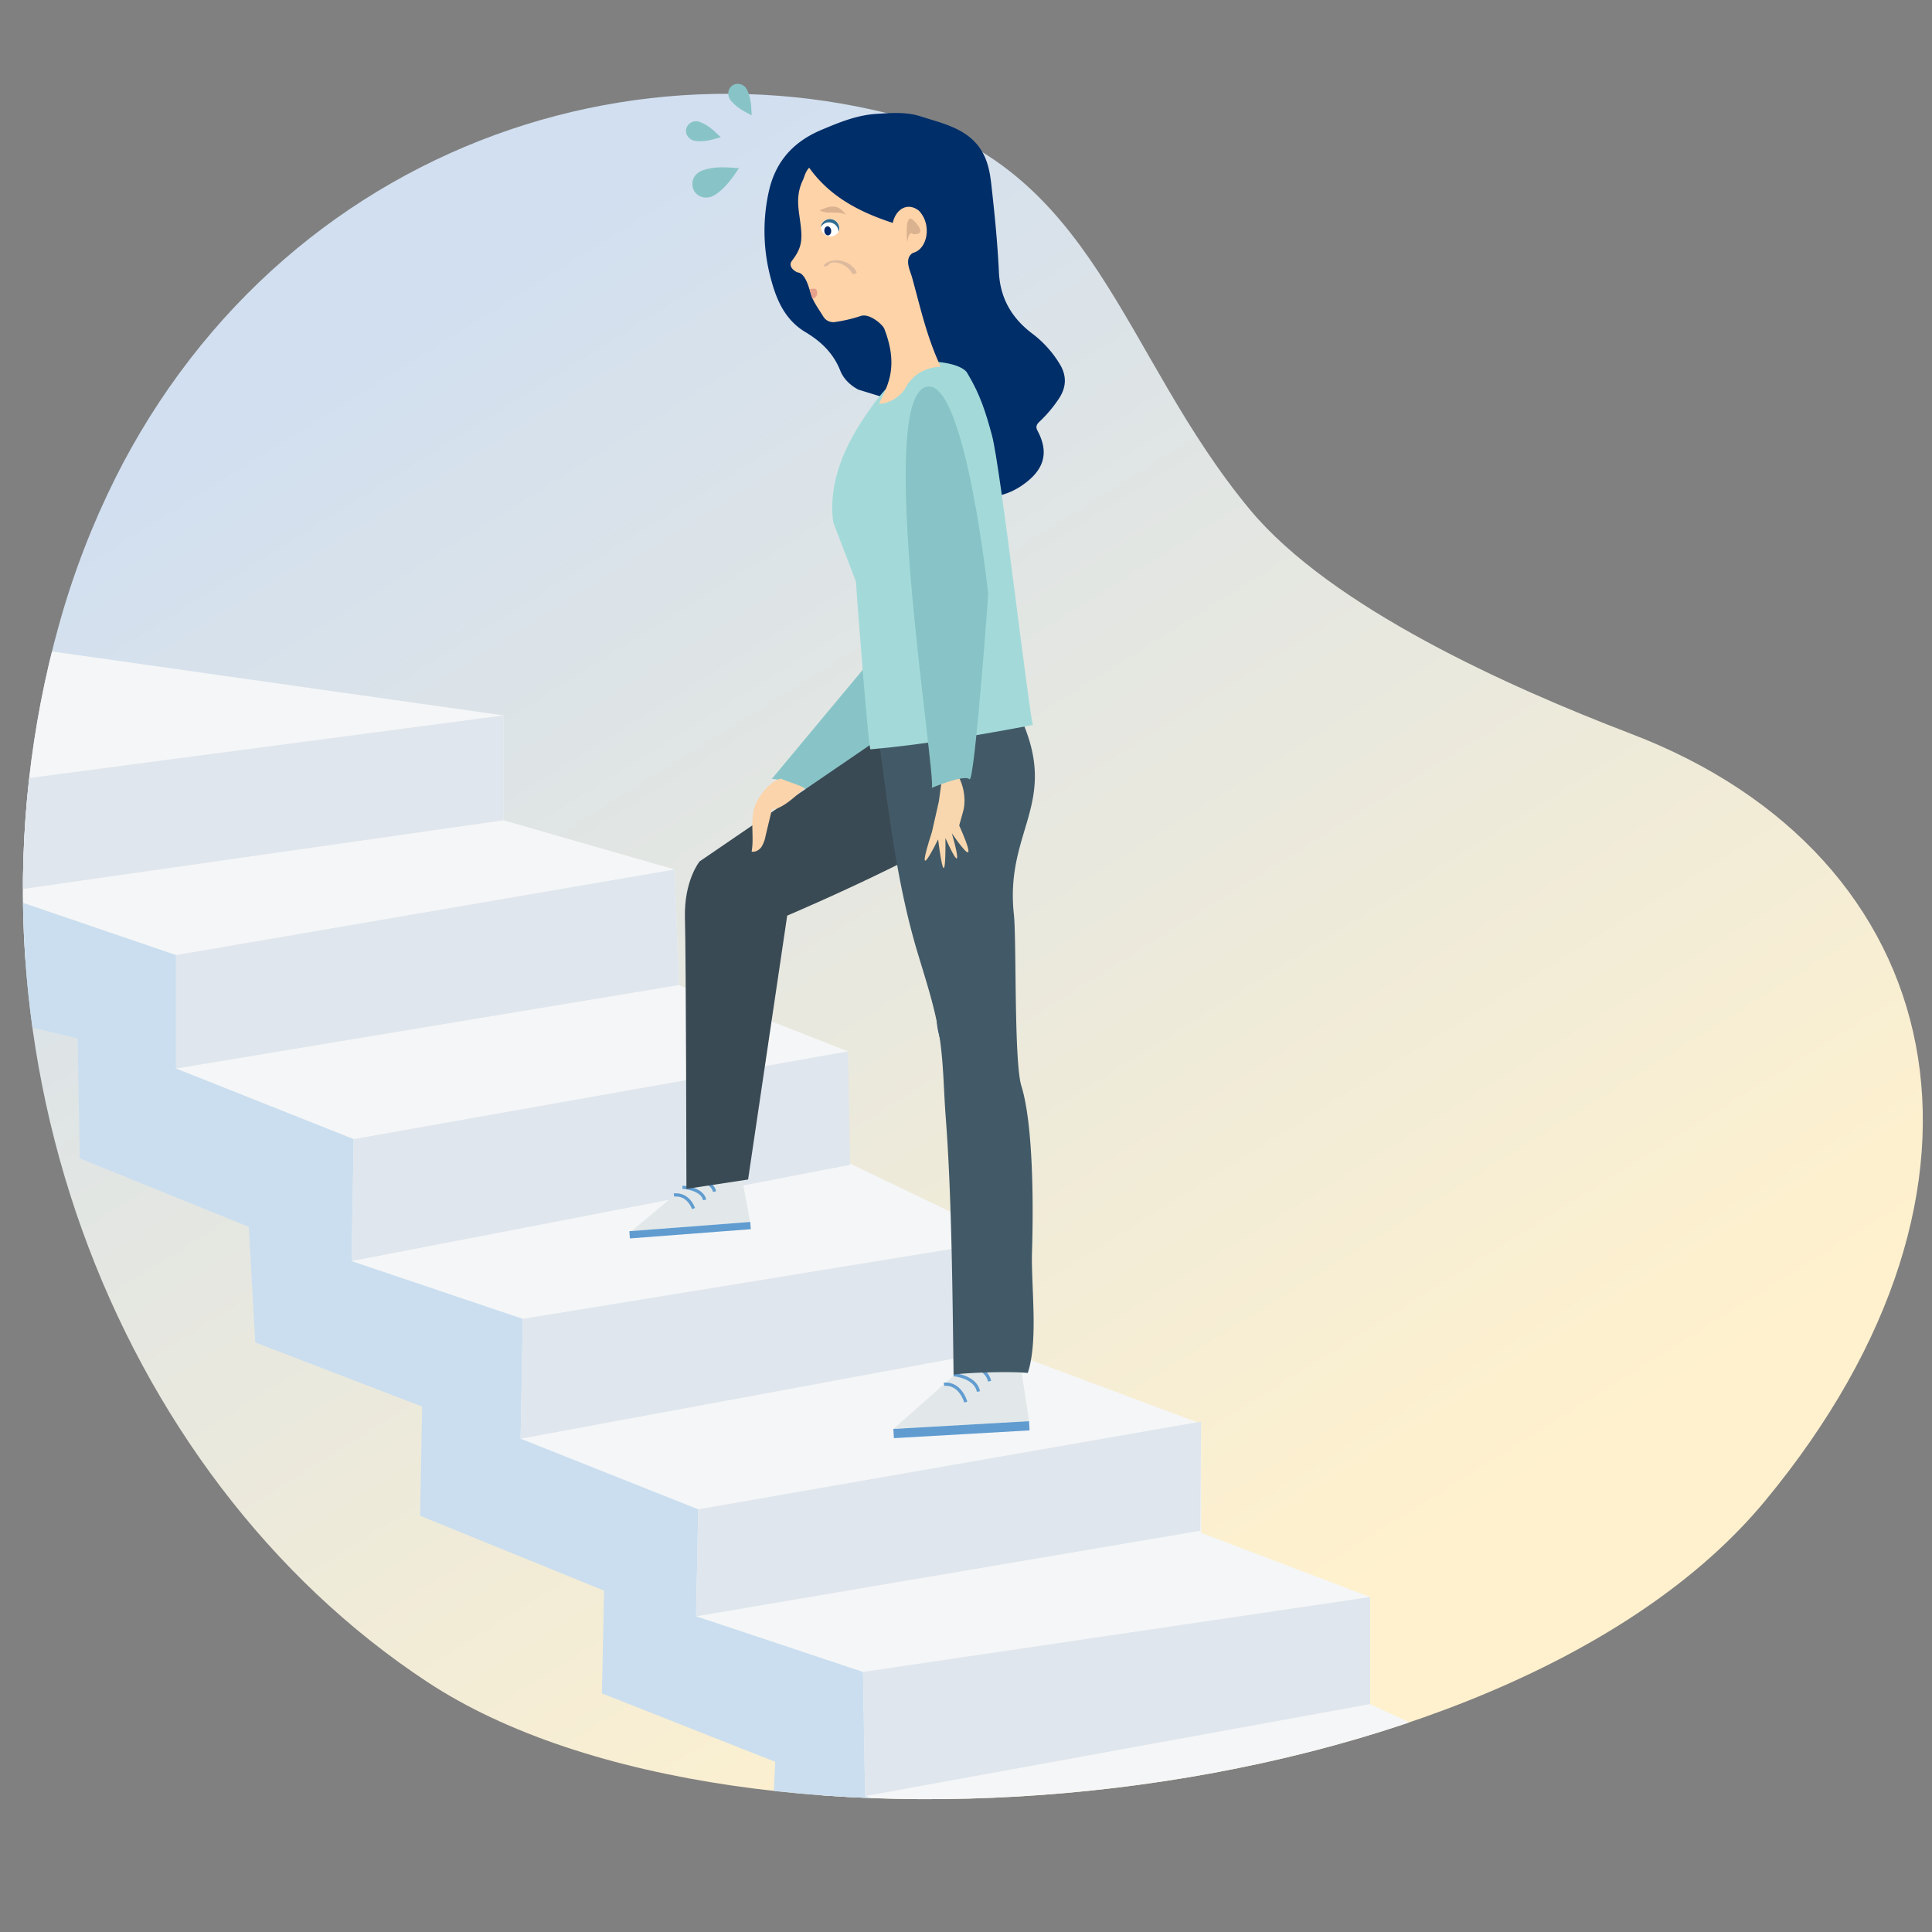
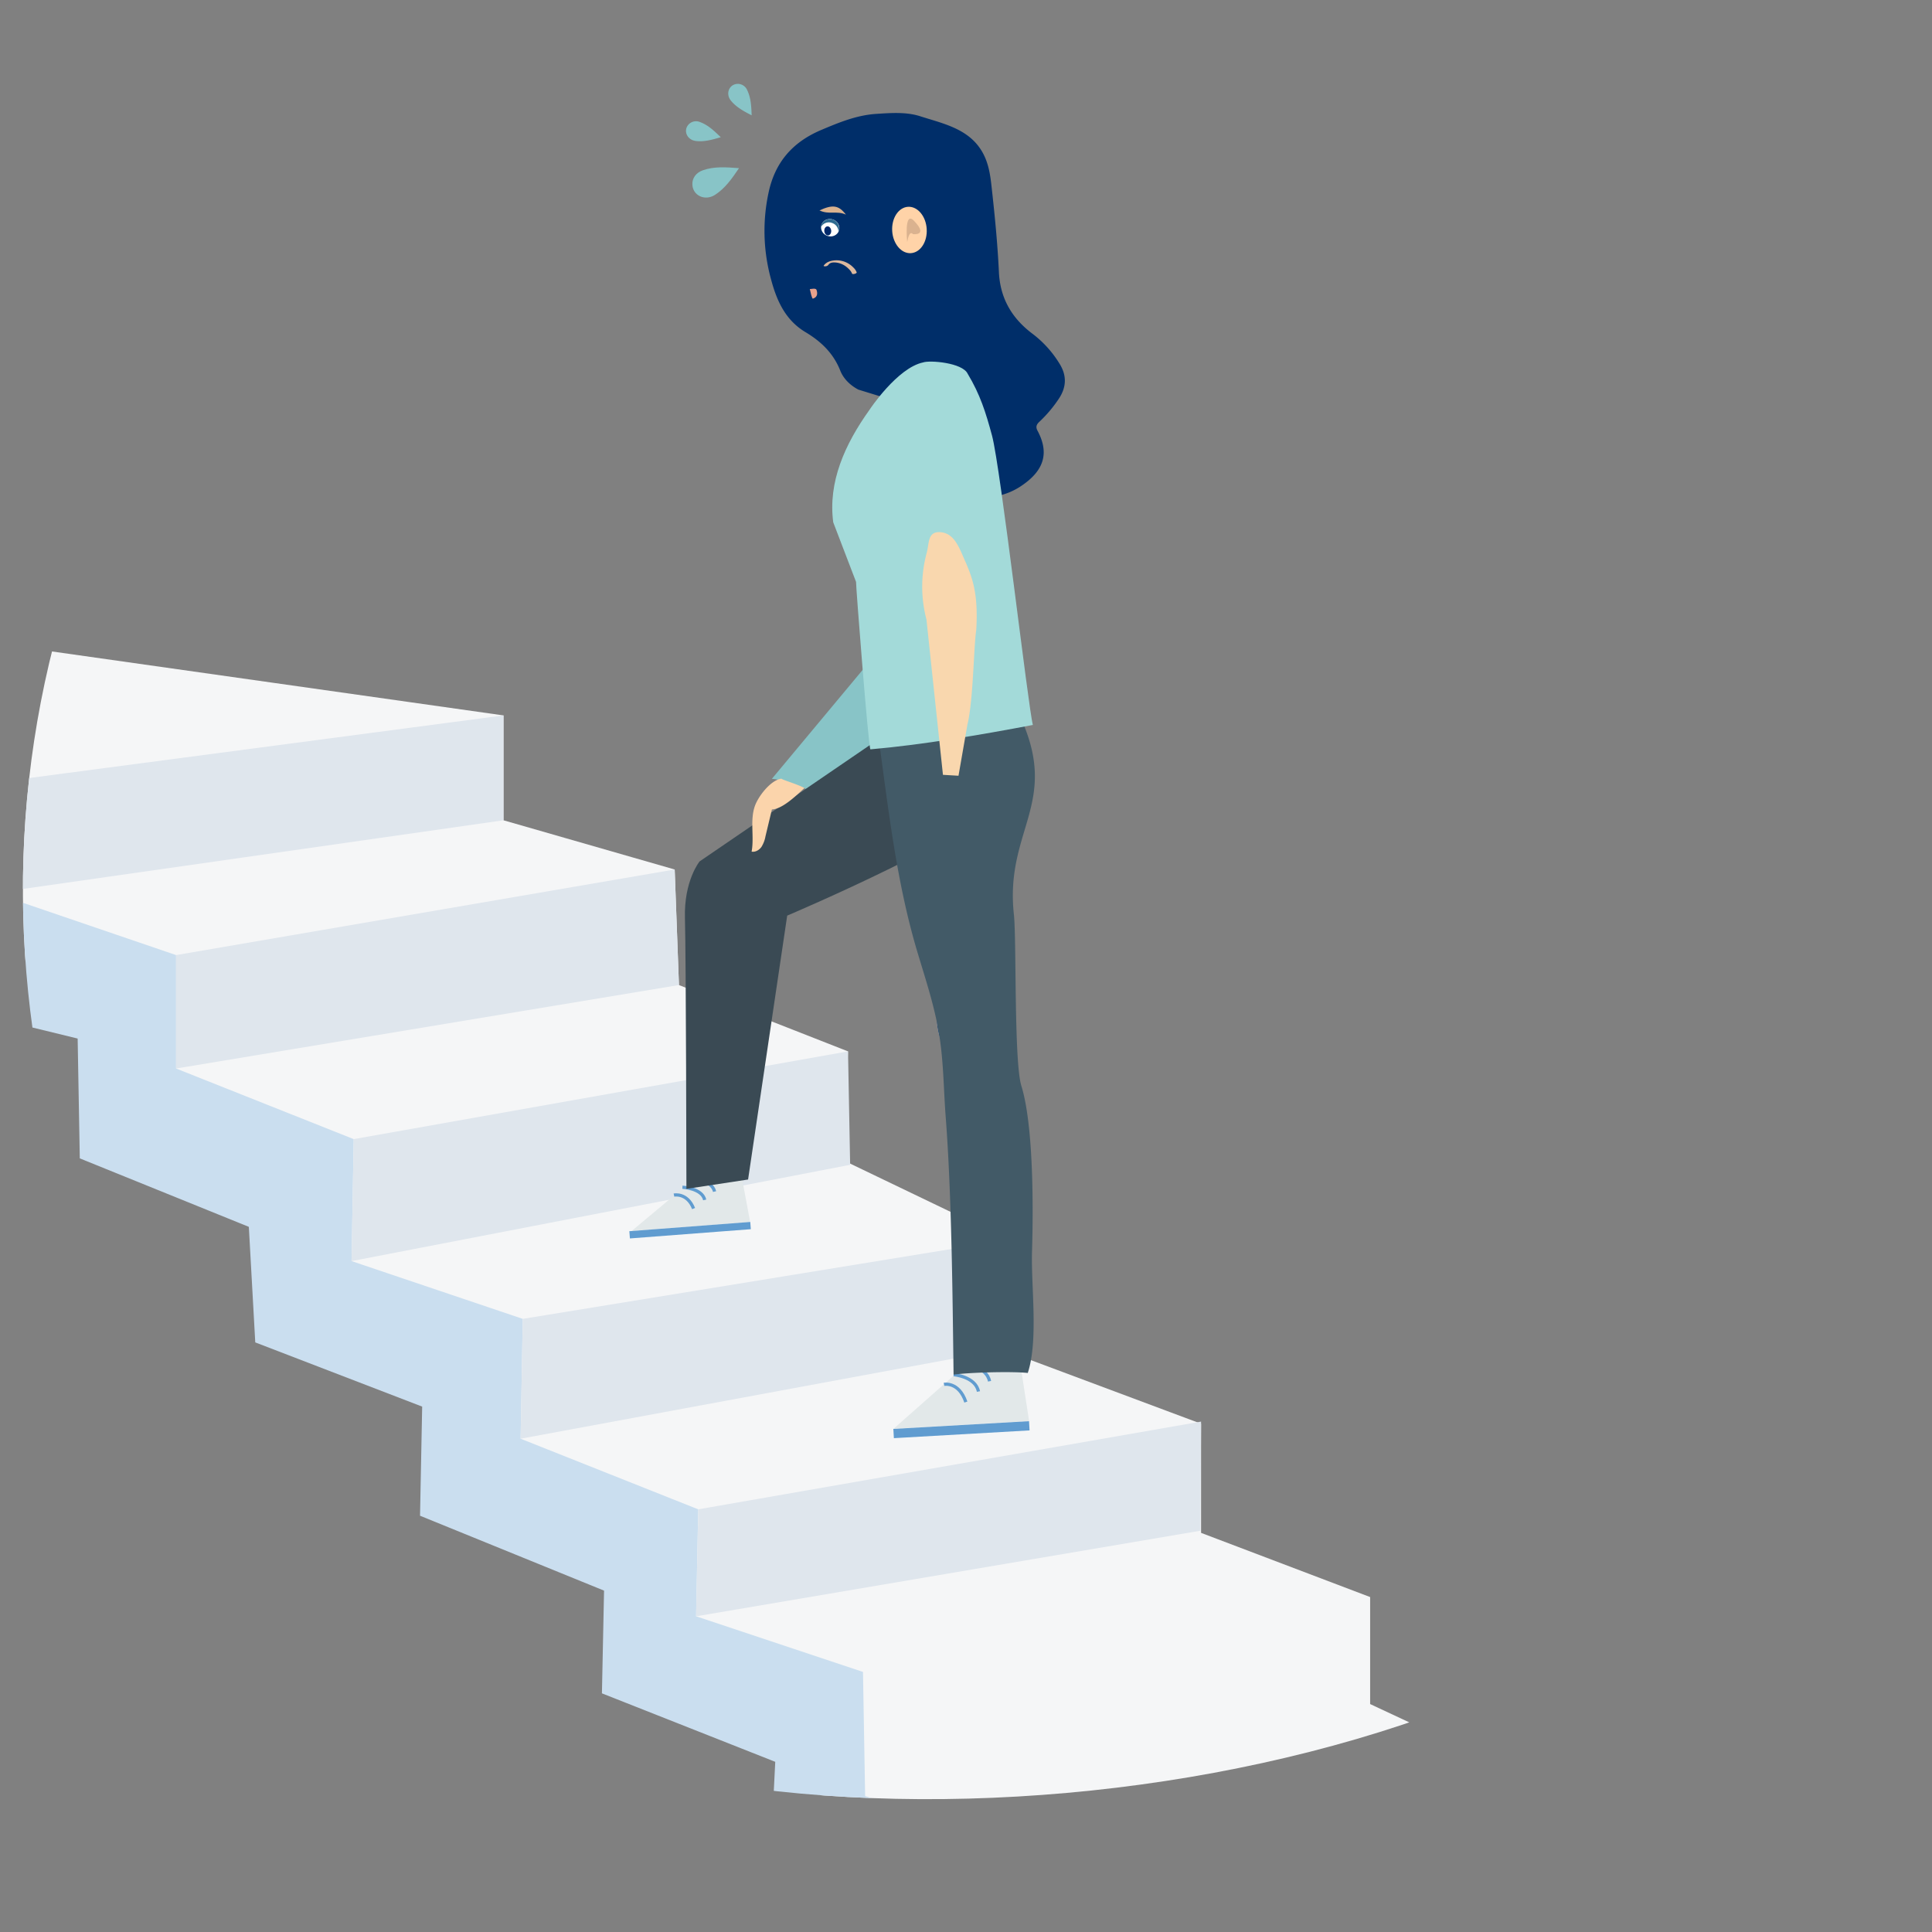
<svg xmlns="http://www.w3.org/2000/svg" viewBox="0 0 1200 1200">
  <rect x="0" y="0" width="1200" height="1200" fill="#808080" stroke="none" />
  <defs>
    <style>.cls-1,.cls-9{fill:none;}.cls-2{clip-path:url(#clip-path);}.cls-3{fill:url(#Unbenannter_Verlauf_25);}.cls-4{fill:#88c4c7;}.cls-5{fill:#f5f6f7;}.cls-6{fill:#cadeef;}.cls-7{fill:#dfe6ed;}.cls-8{fill:#e2e8e9;}.cls-9{stroke:#609cd0;stroke-miterlimit:10;stroke-width:2px;}.cls-10{fill:#609cd0;}.cls-11{fill:#3a4a54;}.cls-12{fill:#fad3bf;}.cls-13{fill:#204b7a;}.cls-14{fill:#002e69;}.cls-15{fill:#425a67;}.cls-16{fill:#a3dad9;}.cls-17{fill:#ffd3a8;}.cls-18{fill:#dab28f;}.cls-19{fill:#fff;}.cls-20{fill:#00296b;}.cls-21{fill:#2e6b90;}.cls-22{fill:#e8a18c;}.cls-23{fill:#f9d7ae;}.cls-24{fill:#fbd4ab;}.cls-25{fill:#ddb99e;}</style>
    <clipPath id="clip-path">
      <path class="cls-1" d="M1013.22,455.83c197.89,75.72,245.58,280.05,83.07,476.43s-635.38,241.17-830.82,112.47S-34.68,643.84,36.71,387.81,359.09-10,567.71,42.28c128.53,32.2,127.86,177,208.82,274.39C827,377.35,937.25,426.77,1013.22,455.83Z" />
    </clipPath>
    <linearGradient id="Unbenannter_Verlauf_25" x1="990.45" y1="866.13" x2="167.92" y2="316.74" gradientTransform="translate(264.98 -185.63) rotate(24.27)" gradientUnits="userSpaceOnUse">
      <stop offset="0" stop-color="#fff1cd" />
      <stop offset="1" stop-color="#d1dff0" />
    </linearGradient>
  </defs>
  <g id="Ebene_1" data-name="Ebene 1">
    <g class="cls-2">
-       <path class="cls-3" d="M1013.22,455.83c197.89,75.72,245.58,280.05,83.07,476.43s-635.38,241.17-830.82,112.47S-34.68,643.84,36.71,387.81s307.4-369.35,516-317.09c128.53,32.19,142.84,148.55,223.8,246C827,377.35,937.25,426.77,1013.22,455.83Z" />
      <path class="cls-4" d="M585.58,244.52C601.41,254.45,578,401.6,580.84,422c0,0-41,55.24-79.94,68.19,0,0-14.69-6.18-21.49-6.43l57.44-68.92S569.75,234.59,585.58,244.52Z" />
      <polygon class="cls-5" points="-6.26 399.17 312.73 444.36 312.73 509.49 419.06 540.06 421.71 611.83 526.72 653.03 524.06 720.82 626.4 770 625.07 839.11 746.02 884.3 746.02 952.09 851.02 991.96 851.02 1058.42 953.37 1106.27 956.02 1196.64 525.39 1143.48 472.22 1046.45 396.46 1018.54 377.85 956.07 302.09 908.23 280.83 843.1 163.86 807.21 174.5 732.78 69.5 702.21 76.14 623.79 -0.95 589.24 -6.26 399.17" />
      <polygon class="cls-6" points="0.38 556.01 109.37 593.22 109.37 663.67 219.69 707.53 218.36 783.29 324.69 819.17 323.36 893.61 433.68 937.47 432.35 1003.92 536.02 1038.48 537.35 1115.57 646.34 1150.13 647.67 1203.29 477.54 1174.05 481.52 1094.3 373.87 1051.77 375.19 987.97 260.89 941.45 262.22 873.67 158.55 833.79 154.56 762.02 49.56 719.49 48.23 645.06 -6.26 631.77 0.38 556.01" />
      <polygon class="cls-7" points="-19.56 488.22 312.73 444.36 312.73 509.49 -12.91 556.01 -19.56 488.22" />
      <polygon class="cls-7" points="109.37 593.22 419.06 540.06 421.71 611.83 109.37 663.67 109.37 593.22" />
      <polygon class="cls-7" points="219.69 707.53 526.72 653.03 528.04 723.48 218.36 783.29 219.69 707.53" />
      <polygon class="cls-7" points="324.69 819.17 626.4 770 625.07 837.78 323.36 893.61 324.69 819.17" />
      <polygon class="cls-7" points="433.7 937.47 746.02 882.97 745.58 950.76 432.35 1003.92 433.7 937.47" />
-       <polygon class="cls-7" points="536.02 1038.48 851.02 991.96 851.02 1058.42 537.35 1115.57 536.02 1038.48" />
      <polygon class="cls-7" points="646.34 1150.13 953.37 1106.27 952.04 1205.95 647.67 1203.29 646.34 1150.13" />
      <polygon class="cls-8" points="460.16 728.04 465.94 759.01 392.25 764.65 436.26 727.86 460.16 728.04" />
      <path class="cls-9" d="M418.61,742.29s8.15-1.73,12.19,8.37" />
      <path class="cls-9" d="M423.87,737.42s12.16.56,13.84,7.87" />
      <path class="cls-9" d="M430,732.24s12.16.56,13.85,7.87" />
      <rect class="cls-10" x="390.91" y="761.88" width="75.32" height="4.51" transform="translate(914.17 1493.35) rotate(175.63)" />
      <path class="cls-11" d="M559.51,449.65l-125,85.41s-9.77,12-9.08,35.29.92,168.08.92,168.08l38.3-5.81,24.29-163.91s124.79-52.82,138.26-76.57S631.87,431.17,559.51,449.65Z" />
      <path class="cls-12" d="M629.52,832.13c-4.54-14.17-5-28.25-4.49-42.34,1.24-32.39,6.49-64.48,7-96.93.35-22.5-2.23-44.27-12.64-64.66-12.4,1.82-24.73,4.51-37.56,3.57-.16,6.82,2,13,3.68,19.16a819.91,819.91,0,0,1,18.82,92.43c3.6,24.09,5.33,48.36,7.22,72.62.64,8.17,1.45,16.27-6.22,22.07-.18.14-.12.61-.2,1.13l8.88,6C618.52,840.05,622.91,835.07,629.52,832.13Z" />
      <path class="cls-13" d="M614,845.25l-8.88-6c.08-.53,0-1,.2-1.14,7.67-5.79,6.86-13.9,6.22-22.07-1.89-24.26-3.63-48.53-7.22-72.61A817.28,817.28,0,0,0,585.51,651c-1.65-6.16-3.84-12.34-3.67-19.16,12.83.94,25.16-1.76,37.56-3.58,10.41,20.4,13,42.16,12.64,64.66-.5,32.46-5.75,64.55-7,96.93-.54,14.1-.06,28.17,4.49,42.35C622.93,835.12,618.53,840.09,614,845.25Z" />
      <path class="cls-12" d="M582,226.85c-8.73-19-14.25-38.66-18.34-59.65-2.68,4.05-2.54,8.69-6.48,10.67.59-3.86,2.22-7.31,2.9-10.92a13.93,13.93,0,0,1,6.6-9.74c6-4,8.59-12.17,6.76-19.45-5.19,2.19-6.64,7.71-10.51,11.06,1-6.28,5-10.6,9.93-14.35a7.54,7.54,0,0,0-7.6-5.52c-6.27,0-6.59,5.76-8.55,10.19-21.4-6.73-40.69-16.2-54.13-35-1.91,2-2.74,4.54-3.6,7.07-3.2,9.39-3,19.11-1.75,28.68,1.48,11.32,4,22.51-2.48,33.3a14.4,14.4,0,0,0,3.08,1.24c4.9.65,7.76,3.15,9.23,8.07s4.22,9.16,6.87,13.49a7.19,7.19,0,0,0,7.54,3.74c4.62-.49,8.9-2.1,13.24-3.52,5.47-1.79,10.45-4.72,15.7-7.58a8.91,8.91,0,0,1-.9,8.23c-1.8,2.63-1.19,4.75-.21,7.33,3.13,8.21,5.12,16.62,4.12,25.54-.85,7.52-4,14.21-7.39,20.9,5.41.37,13.47-4.36,16.27-9.58C566.43,233.27,571.86,227.25,582,226.85Z" />
      <path class="cls-14" d="M533.15,242c-5.26-2.77-9.29-6.87-11.23-11.76-4.13-10.42-11.41-17.85-21.72-24-12.67-7.62-17.92-20-21.33-32.88a113,113,0,0,1-1.3-54.62c3.92-17.33,14-30.18,32.48-38,11-4.65,22-9.21,34.18-10,9.14-.6,18.7-1.3,27.27,1.45,13.18,4.23,27.43,7.17,36.16,18.52,5.75,7.48,7.21,16,8.15,24.59,2,17.86,3.79,35.75,4.63,53.69.75,15.91,7.69,28.52,21.14,38.53a67.06,67.06,0,0,1,16.36,18.13c4.77,7.48,4.6,14.86-.47,22.29a80.84,80.84,0,0,1-11.79,13.93c-1.77,1.63-2.59,3.16-1.29,5.59,7.45,13.89,4.17,24.82-10.07,34.36A41.54,41.54,0,0,1,619.8,308c-2.91.63-10.88,1-11.66-2.32-3.67-15.55-9.61-29.17-13.31-44.72" />
      <polygon class="cls-8" points="633.12 843.11 639.2 882.69 554.93 887.5 606.33 842.09 633.12 843.11" />
      <path class="cls-9" d="M586.35,859.85s9.16-1.93,13.56,11" />
      <path class="cls-9" d="M592.31,853.83s13.62,1.12,15.42,10.47" />
      <path class="cls-9" d="M599.2,847.45s13.62,1.11,15.42,10.47" />
      <rect class="cls-10" x="555.02" y="885.09" width="84.41" height="5.74" transform="translate(1244.08 1740.44) rotate(176.73)" />
      <path class="cls-15" d="M545.76,458.66c6.12,44.62,11.12,89.4,24,132.51,5.2,17.37,11,34.67,13.76,52.6,2.57,16.46,2.59,33.2,3.86,49.81,3.75,49,4.26,111.13,4.9,160.25,9.27-1.41,36.75-2.12,46.08-1.05,6.69-20.13,2-54,2.64-75.31.41-12.77,2.05-75.09-6.61-103-4.67-15.1-2.94-90.79-4.65-106.51-5.64-51.91,28-68.61,4.76-120.92a16.39,16.39,0,0,0-7.39-7.51c-2-.88-4.21-.62-6.33-.35-21.53,2.82-58.35,9.81-79.57,14.41" />
      <path class="cls-16" d="M573.35,225.11c4.08-1.48,24.39.12,27.67,7,7.78,12.94,11.25,24,15.14,38.42,5.34,19.83,22.58,169.79,25.38,179.75-32.62,6.2-68.62,12.33-100.91,15.15-1.27-1.22-9.12-102.54-8.92-104l-14.17-37c-3.31-24.9,7.12-48.4,22.53-69.9C540.07,254.48,557.33,228.44,573.35,225.11Z" />
-       <path class="cls-17" d="M562.28,241.1c-2.79,5.22-10.85,10-16.27,9.58,3.4-6.69,6.55-13.38,7.39-20.9,1-8.91-1-17.33-4.12-25.54-1-2.58-9.11-9.77-14.58-8a91.57,91.57,0,0,1-16,3.76,7.18,7.18,0,0,1-7.54-3.74c-2.65-4.32-6.06-8.8-7.5-13.63-1.21-3.85-3.28-12.78-8.18-13.43-.89-.11-6.18-3.06-3.84-6.89,5.92-7.67,7-12.22,5.53-23.53-1.25-9.57-3.18-17.55,1.82-27.54.87-2.53,1.69-5.09,3.6-7.07,13.45,18.79,32.73,28.26,54.13,35,2-4.43,2.28-10.17,8.56-10.19a7.55,7.55,0,0,1,7.6,5.52c-4.89,3.75-8.89,8.07-9.93,14.35,3.87-3.35,5.31-8.87,10.5-11.05,1.83,7.27-.74,15.46-6.75,19.44-5.16,3.8-1.47,10.52-.16,15.2,5.67,20.67,9,36.3,17.71,55.33C574.12,228.18,566.44,233.31,562.28,241.1Z" />
      <path class="cls-18" d="M509,130.69c8.22-3.79,11.95-3.25,16.41,2.61C519.77,130.69,514.84,133.52,509,130.69Z" />
      <path class="cls-17" d="M575.59,142.17c.5,8-3.89,14.69-9.81,15.07s-11.12-5.77-11.62-13.72,3.89-14.7,9.81-15.07S575.09,134.22,575.59,142.17Z" />
      <path class="cls-18" d="M563.48,150.33s-2.09-19.72,4.17-13.24c9.32,9.66-.64,8.32-.64,8.32S564.86,142.26,563.48,150.33Z" />
      <ellipse class="cls-19" cx="515.63" cy="141.42" rx="5.37" ry="5.73" transform="translate(213.92 582.83) rotate(-70.98)" />
      <ellipse class="cls-20" cx="514.12" cy="143.42" rx="2.15" ry="2.82" transform="translate(-10.5 45.15) rotate(-4.98)" />
      <path class="cls-21" d="M516.62,138.42a5.53,5.53,0,0,0-6.68,2.63,5.16,5.16,0,0,1,.23-1.34,5.74,5.74,0,0,1,10.91,3.47,4.31,4.31,0,0,1-.32.77A5.77,5.77,0,0,0,516.62,138.42Z" />
      <path class="cls-22" d="M507.13,180c.78,2.09.74,4.56-2.19,5.48-.66.21-1.52-4.1-1.95-5.93C503.53,179.64,506.65,178.73,507.13,180Z" />
-       <path class="cls-23" d="M592.1,477.72c5.65,6,8.57,17.63,6.06,26.45s-2.37,8.59-2.37,8.59,15.56,33.93-4.57,4.83c0,0,9.63,33.06-4,2.94,0,0,.66,41.36-4.55.79,0,0-15.86,32.71-3.81-4.61l4.3-19c.13-.58,2.53-19.66,3-20C587.06,477.15,590.27,471.54,592.1,477.72Z" />
      <path class="cls-23" d="M600.89,450l-5.55,31.83-9.66-.57L575.44,384.8a80.27,80.27,0,0,1,.09-41.18c1.62-5.79.56-12.93,7.49-13.12,10.1,0,12.9,10.4,17,19.24,4.17,9.9,7.62,19.42,6.37,41.25C604.74,402.08,604.53,435.29,600.89,450Z" />
-       <path class="cls-4" d="M578.72,489.36S599,480.8,602.13,484s11.7-114.89,11.7-114.89-13.83-129.79-37-129.06C542,241.19,582.13,484.17,578.72,489.36Z" />
      <path class="cls-24" d="M485.32,483.62q-.58.11-1.17.27c-6.25,1.77-13.14,10.83-15.22,16.57-3.27,9-.35,19.09-2.09,28.5,2.33.46,4.71-1,6.09-2.89a18.53,18.53,0,0,0,2.52-6.62q2-8.34,4-16.69c6.71-.34,15-8.57,20.18-13.28C495.78,487.2,485.9,484.42,485.32,483.62Z" />
      <path class="cls-4" d="M459,104.45c-4.5,6.69-8.7,12.59-14.91,16.59s-13.79.46-14.05-6.42c-.16-4,2.28-7.38,6.54-8.87C443.68,103.27,451,103.84,459,104.45Z" />
      <path class="cls-4" d="M447.67,85.22c-5.45,1.62-10.39,3-15.57,2.33s-7.71-6-4.76-9.81a6.34,6.34,0,0,1,7.54-1.89C439.88,77.7,443.59,81.29,447.67,85.22Z" />
      <path class="cls-4" d="M466.87,71.63c-5.06-2.6-9.55-5.06-12.86-9.09s-1.46-9.62,3.35-10.38A6.35,6.35,0,0,1,464.11,56C466.44,60.81,466.64,66,466.87,71.63Z" />
      <path class="cls-25" d="M514.51,164.53c.94-1.43,2.67-1.6,4.24-1.5a12.41,12.41,0,0,1,5.36,1.63,14.56,14.56,0,0,1,3.55,2.9,6.76,6.76,0,0,1,1.54,2.34c.24.79,3.13,0,2.9-.77a8.22,8.22,0,0,0-2.09-3,14.64,14.64,0,0,0-5.07-3.43,14.46,14.46,0,0,0-7.16-.91c-2.33.28-4.8,1.16-6.14,3.2-.33.5,1,.42,1.19.4a2.38,2.38,0,0,0,1.68-.86Z" />
    </g>
  </g>
</svg>